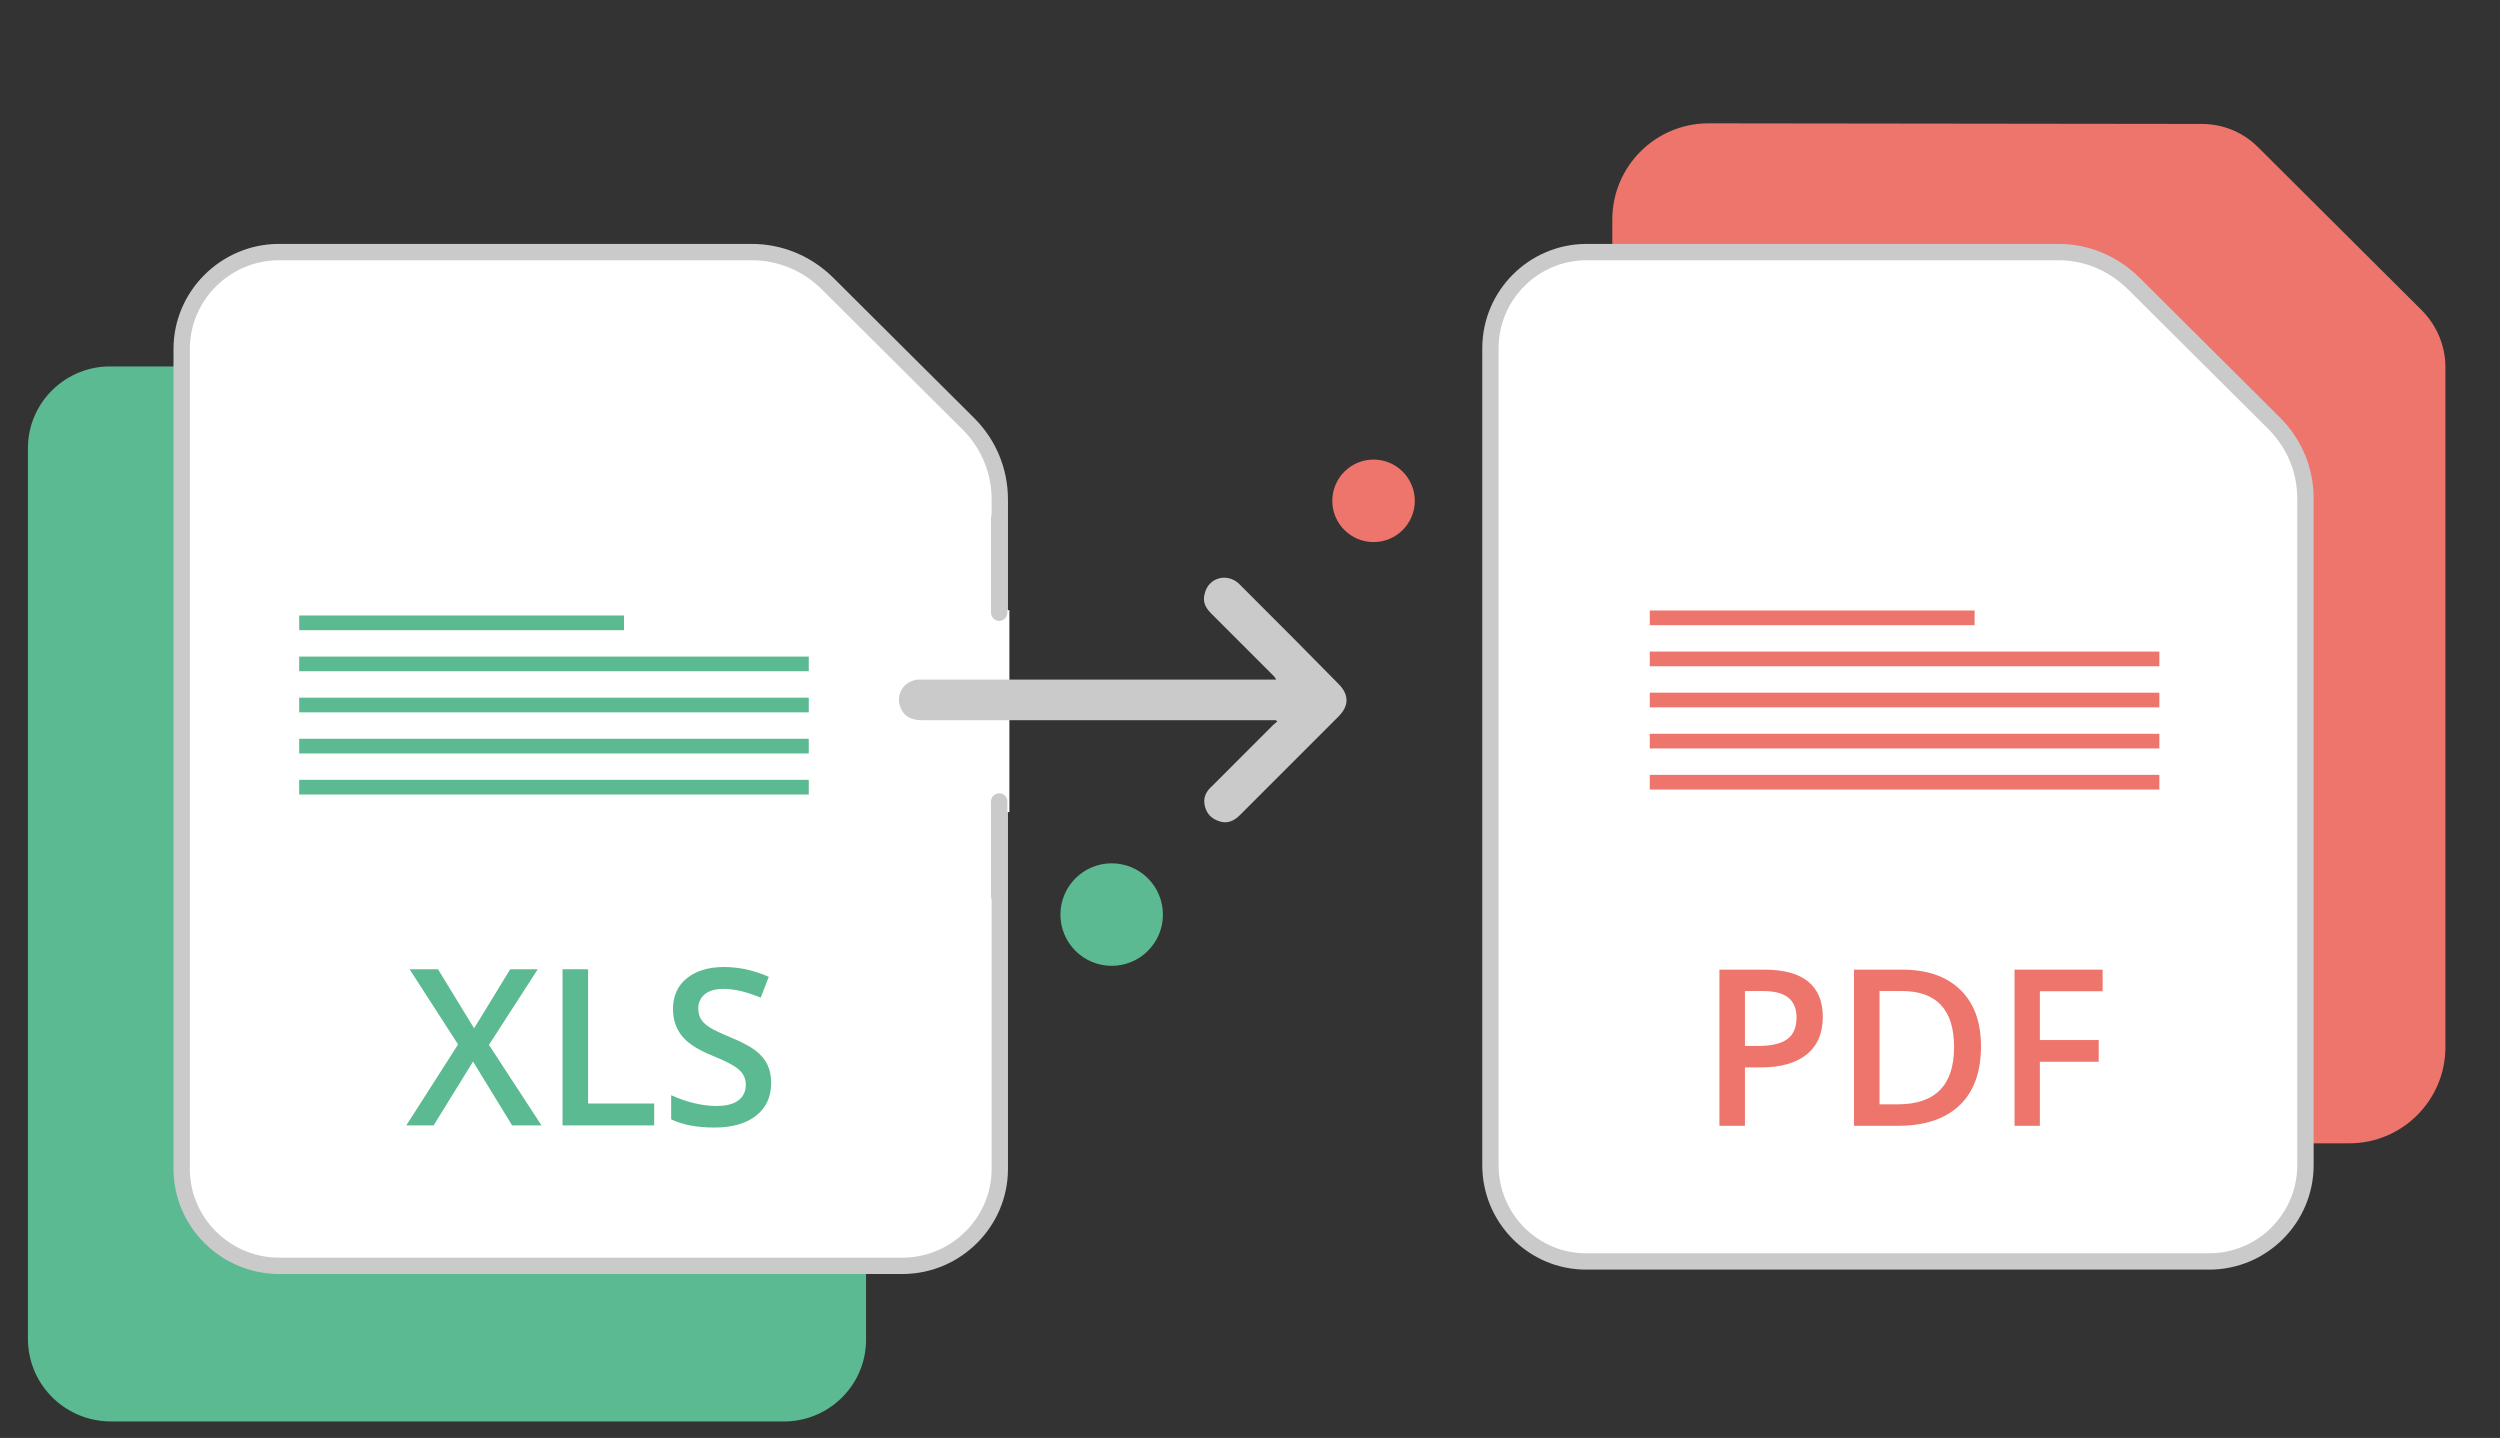
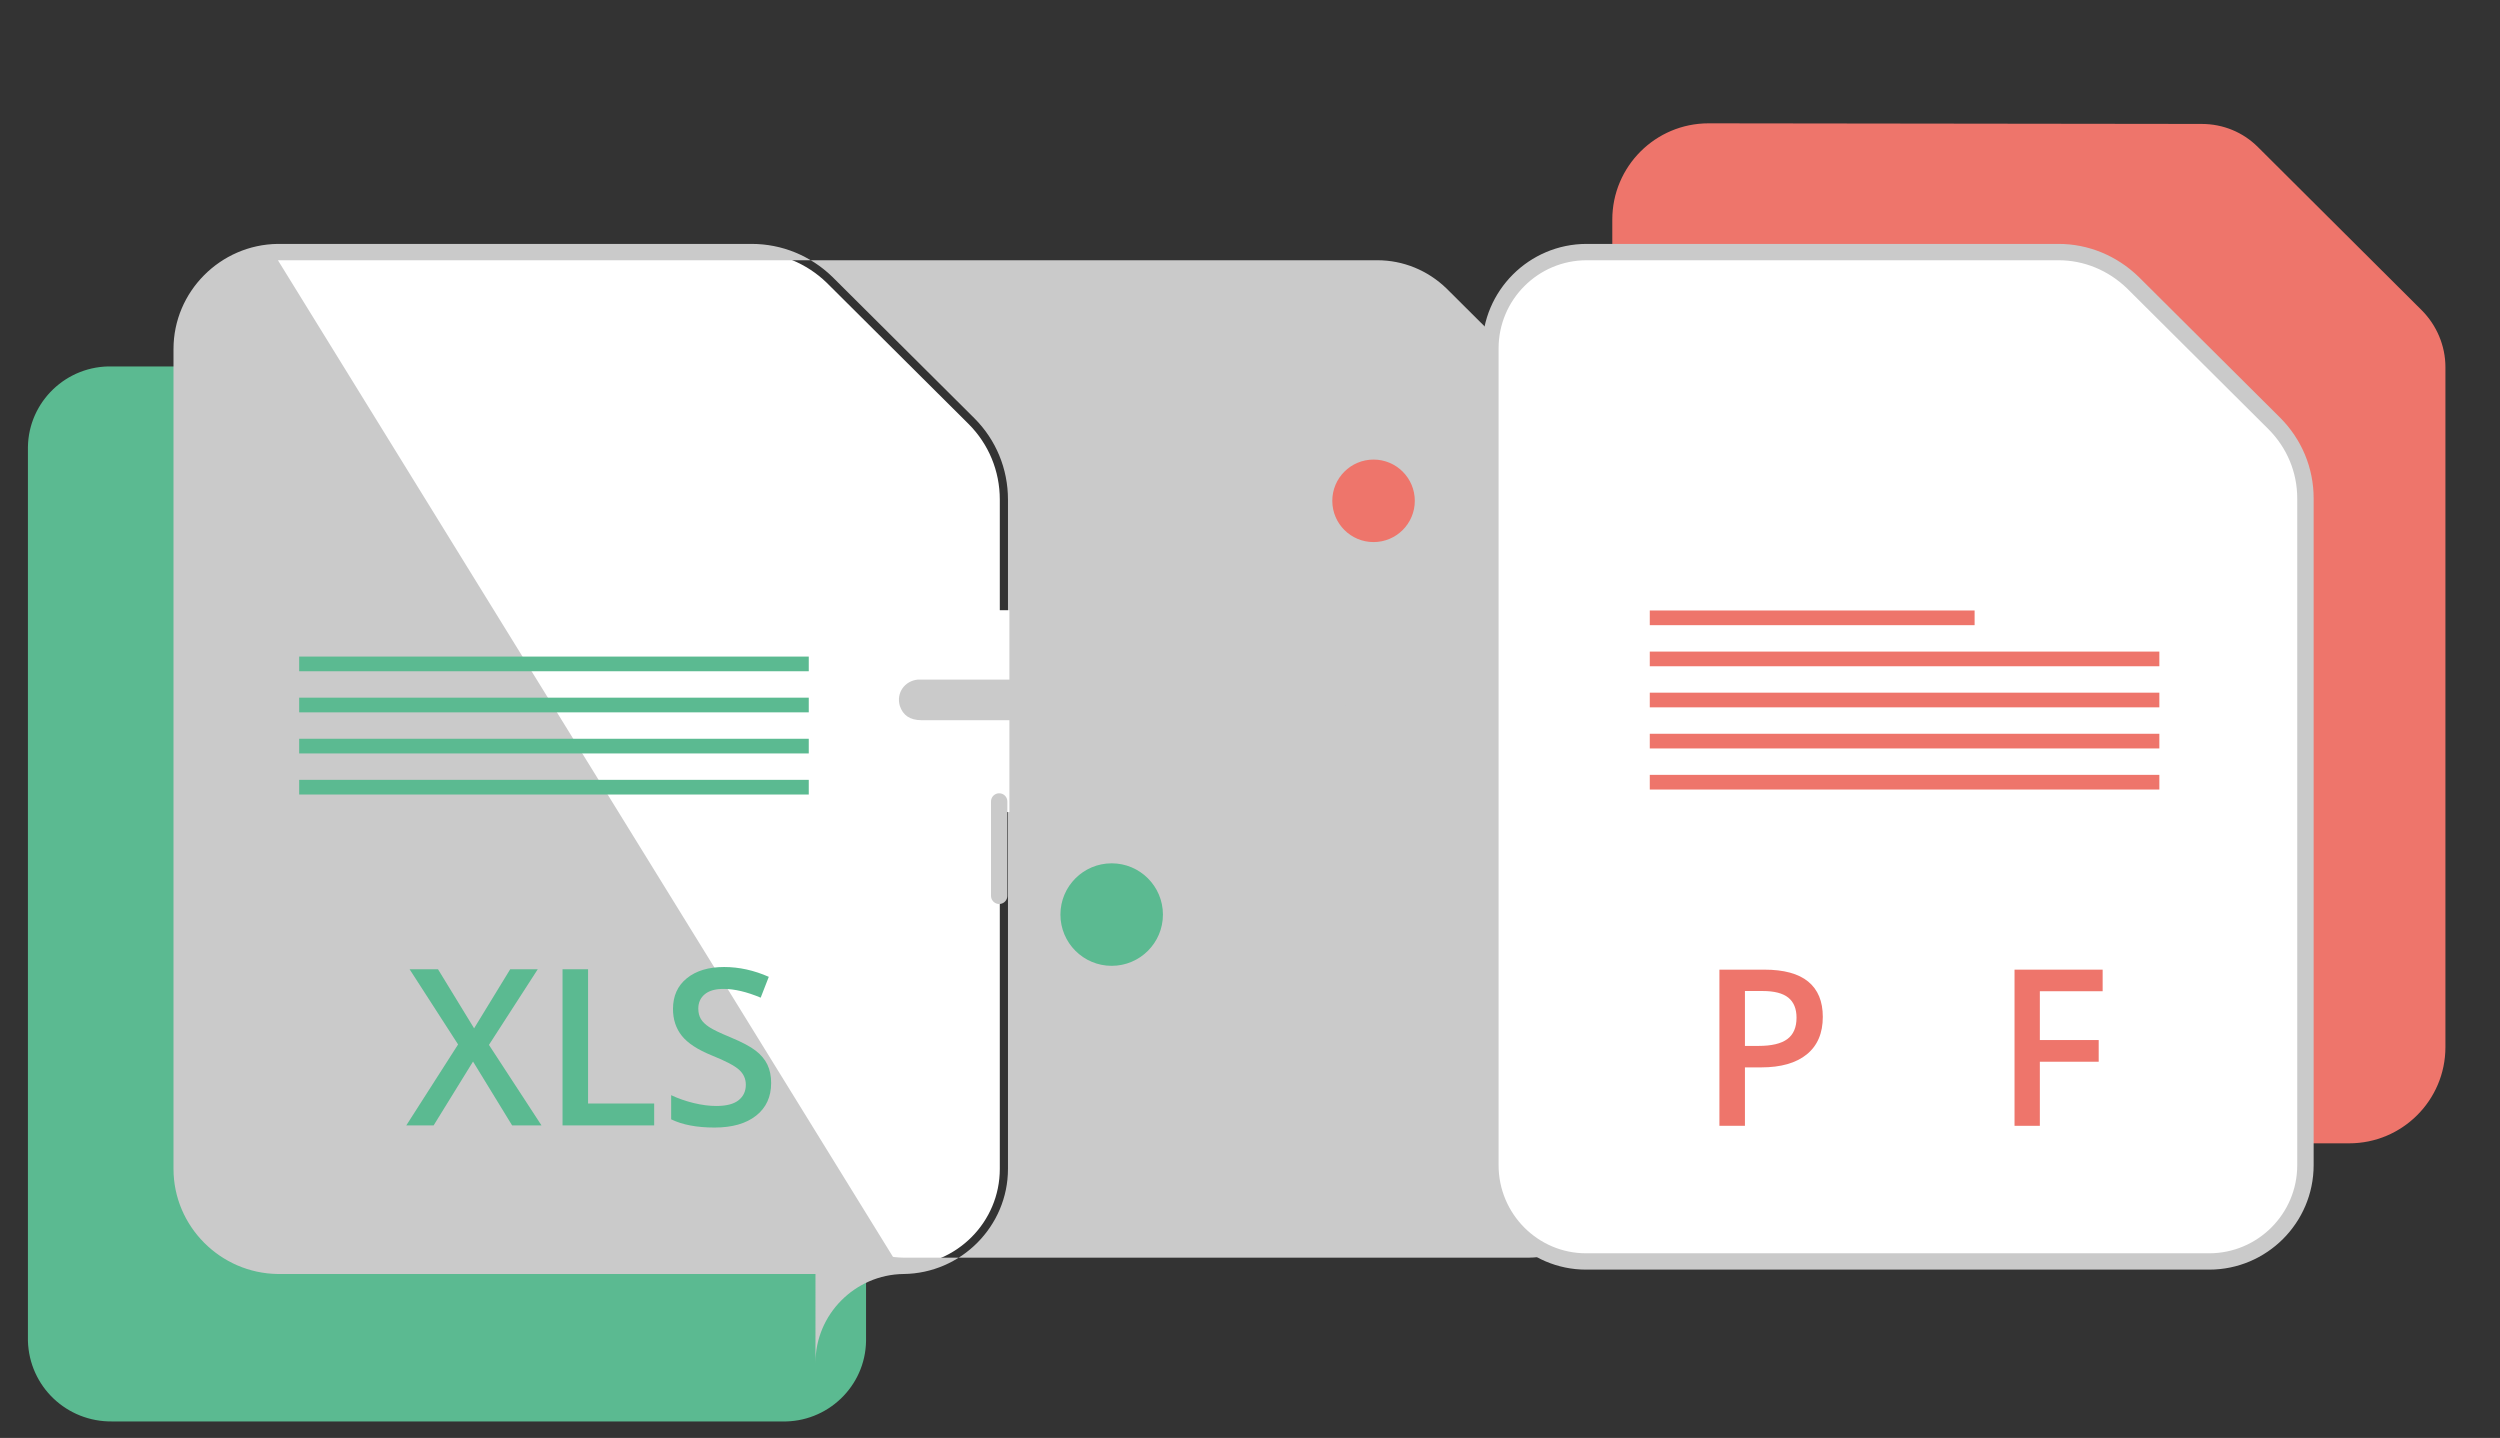
<svg xmlns="http://www.w3.org/2000/svg" xmlns:xlink="http://www.w3.org/1999/xlink" version="1.1" id="Layer_1" x="0px" y="0px" width="612px" height="352px" viewBox="0 0 612 352" enable-background="new 0 0 612 352" xml:space="preserve">
  <rect x="0" y="0" width="612" height="352" fill="#333333" stroke="none" />
  <g>
-     <rect x="5" y="-7.6" fill="none" width="612" height="367.199" />
    <path id="Path_101390" fill="#EE756B" d="M418.253,30.191c-13.005,0-23.563,10.557-23.563,23.562l0,0v202.572   c0,13.005,10.56,23.562,23.563,23.562h156.825c13.005,0,23.562-10.557,23.562-23.562V89.861c0-5.202-2.142-10.252-5.813-13.924   l-40.086-39.935c-3.675-3.672-8.568-5.661-13.771-5.661L418.253,30.191L418.253,30.191z" />
    <rect x="5" y="-7.6" fill="none" width="612" height="367.199" />
    <path id="Path_101359" fill="#5BBA91" d="M212.009,109.445v218.791c-0.153,11.172-9.486,20.043-20.655,19.734H27.491   c-11.169,0.152-20.349-8.563-20.655-19.734V109.445c0.153-11.17,9.486-20.043,20.655-19.737h163.863   C202.523,89.402,211.703,98.275,212.009,109.445z" />
    <path fill="#FFFFFF" d="M44.474,286.16V85.424c0-13.005,10.557-23.563,23.562-23.715H184.01c6.885,0,13.464,2.754,18.36,7.497   l34.731,34.578c4.896,4.896,7.65,11.475,7.65,18.513V286.16c0,13.005-10.557,23.563-23.562,23.715H68.036   C55.031,309.723,44.474,299.165,44.474,286.16z" />
-     <path fill="#CACACA" d="M221.189,311.875H68.036c-14.105-0.166-25.562-11.702-25.562-25.715V85.424   c0-14.014,11.457-25.549,25.539-25.715h115.998c7.372,0,14.386,2.863,19.751,8.063l34.75,34.598   c5.314,5.314,8.239,12.391,8.239,19.93V286.16c0,14.013-11.457,25.549-25.539,25.715   C221.205,311.875,221.197,311.875,221.189,311.875z M68.036,63.709c-11.879,0.143-21.562,9.881-21.562,21.715V286.16   c0,11.833,9.683,21.574,21.585,21.715h153.117c11.897-0.146,21.575-9.885,21.575-21.715V122.297c0-6.47-2.509-12.543-7.064-17.099   l-34.728-34.575c-4.596-4.452-10.622-6.915-16.949-6.915L68.036,63.709L68.036,63.709z" />
+     <path fill="#CACACA" d="M221.189,311.875H68.036c-14.105-0.166-25.562-11.702-25.562-25.715V85.424   c0-14.014,11.457-25.549,25.539-25.715h115.998c7.372,0,14.386,2.863,19.751,8.063l34.75,34.598   c5.314,5.314,8.239,12.391,8.239,19.93V286.16c0,14.013-11.457,25.549-25.539,25.715   C221.205,311.875,221.197,311.875,221.189,311.875z c-11.879,0.143-21.562,9.881-21.562,21.715V286.16   c0,11.833,9.683,21.574,21.585,21.715h153.117c11.897-0.146,21.575-9.885,21.575-21.715V122.297c0-6.47-2.509-12.543-7.064-17.099   l-34.728-34.575c-4.596-4.452-10.622-6.915-16.949-6.915L68.036,63.709L68.036,63.709z" />
    <g>
      <g>
        <g>
          <g>
            <g>
              <g>
                <g>
                  <g>
                    <defs>
                      <rect id="SVGID_1_" x="5" y="-7.6" width="612" height="367.199" />
                    </defs>
                    <clipPath id="SVGID_2_">
                      <use xlink:href="#SVGID_1_" overflow="visible" />
                    </clipPath>
                    <line id="Line_6856" clip-path="url(#SVGID_2_)" fill="none" stroke="#FFFFFF" stroke-width="5" x1="244.598" y1="149.378" x2="244.598" y2="198.797" />
                  </g>
                </g>
              </g>
            </g>
          </g>
        </g>
      </g>
    </g>
    <g>
      <g>
        <g>
          <g>
            <g>
              <g>
                <g>
                  <g>
                    <defs>
                      <rect id="SVGID_3_" x="5" y="-7.6" width="612" height="367.199" />
                    </defs>
                    <clipPath id="SVGID_4_">
                      <use xlink:href="#SVGID_3_" overflow="visible" />
                    </clipPath>
                    <line id="Line_6857" clip-path="url(#SVGID_4_)" fill="none" stroke="#CACACA" stroke-width="4" stroke-linecap="round" x1="244.598" y1="196.195" x2="244.598" y2="219.299" />
                  </g>
                </g>
              </g>
            </g>
          </g>
        </g>
      </g>
    </g>
    <g>
      <g>
        <g>
          <g>
            <g>
              <g>
                <g>
                  <g>
                    <defs>
-                       <rect id="SVGID_5_" x="5" y="-7.6" width="612" height="367.199" />
-                     </defs>
+                       </defs>
                    <clipPath id="SVGID_6_">
                      <use xlink:href="#SVGID_5_" overflow="visible" />
                    </clipPath>
                    <line id="Line_6858" clip-path="url(#SVGID_6_)" fill="none" stroke="#CACACA" stroke-width="4" stroke-linecap="round" x1="244.598" y1="126.889" x2="244.598" y2="149.99" />
                  </g>
                </g>
              </g>
            </g>
          </g>
        </g>
      </g>
    </g>
    <rect x="5" y="-7.6" fill="none" width="612" height="367.199" />
    <g id="Path_101552">
      <path fill="#FFFFFF" d="M364.855,285.242V85.271c0-13.006,10.56-23.563,23.563-23.563h115.515c6.889,0,13.313,2.754,18.207,7.497    l34.578,34.425c4.896,4.896,7.65,11.476,7.65,18.36v163.251c0,13.005-10.563,23.562-23.563,23.562h-152.54    C375.26,308.805,364.855,298.247,364.855,285.242z" />
      <path fill="#CACACA" d="M540.806,310.805H388.265c-14.011,0-25.405-11.468-25.405-25.563V85.271    c0-14.098,11.47-25.563,25.563-25.563h115.516c7.272,0,14.232,2.862,19.604,8.062l34.598,34.443    c5.313,5.313,8.239,12.336,8.239,19.778v163.251C566.368,299.337,554.9,310.805,540.806,310.805z M388.418,63.709    c-11.892,0-21.563,9.673-21.563,21.563v199.972c0,11.889,9.604,21.562,21.405,21.562h152.541c11.894,0,21.563-9.673,21.563-21.562    V121.991c0-6.373-2.512-12.392-7.064-16.946l-34.575-34.421c-4.596-4.452-10.563-6.915-16.796-6.915H388.418L388.418,63.709z" />
    </g>
    <rect x="5" y="-7.6" fill="none" width="612" height="367.199" />
    <rect x="5" y="-7.6" fill="none" width="612" height="367.199" />
    <rect x="5" y="-7.6" fill="none" width="612" height="367.199" />
    <rect x="5" y="-7.6" fill="none" width="612" height="367.199" />
    <circle fill="#5BBA91" cx="272.138" cy="223.889" r="12.546" />
    <rect x="5" y="-7.6" fill="none" width="612" height="367.199" />
    <circle fill="#EE756B" cx="336.245" cy="122.603" r="10.098" />
    <path fill="#CACACA" d="M312.377,176.307c-0.459,0-0.768,0-1.227,0c-28.458,0-57.066,0-85.524,0c-2.907,0-4.59-1.225-5.355-3.52   c-0.918-3.213,1.224-6.12,4.437-6.426c0.459,0,0.918,0,1.377,0c28.305,0,56.61,0,84.915,0c0.459,0,0.765,0,1.377,0   c-0.153-0.459-0.459-0.768-0.768-1.071c-5.047-5.049-10.098-10.099-15.146-15.146c-1.377-1.377-2.142-2.906-1.53-4.896   c0.918-3.825,5.355-5.05,8.262-2.448c1.377,1.377,2.754,2.755,4.131,4.132c6.885,6.885,13.614,13.616,20.349,20.502   c2.604,2.603,2.604,5.354,0,7.957c-8.105,8.107-16.218,16.219-24.174,24.174c-1.377,1.377-3.06,2.143-4.896,1.524   c-1.989-0.606-3.213-1.836-3.672-3.821c-0.459-1.986,0.306-3.521,1.683-4.74c5.049-5.053,10.098-10.104,15.146-15.147   c0.312-0.306,0.612-0.459,0.918-0.765C312.53,176.611,312.53,176.459,312.377,176.307z" />
    <g>
      <g>
-         <rect x="73.24" y="150.671" fill="#5BBA91" width="79.517" height="3.595" />
        <rect x="73.24" y="190.907" fill="#5BBA91" width="124.745" height="3.593" />
        <rect x="73.24" y="180.85" fill="#5BBA91" width="124.745" height="3.594" />
        <rect x="73.24" y="170.789" fill="#5BBA91" width="124.745" height="3.593" />
        <rect x="73.24" y="160.73" fill="#5BBA91" width="124.745" height="3.592" />
      </g>
    </g>
    <g enable-background="new    ">
      <path fill="#5BBA91" d="M132.558,275.5h-7.19l-9.57-15.636l-9.648,15.636h-6.694l12.682-19.819l-11.871-18.408h6.956l8.837,14.46    l8.838-14.46h6.746l-11.949,18.513L132.558,275.5z" />
      <path fill="#5BBA91" d="M137.709,275.5v-38.228h6.25v32.867h16.185v5.36H137.709z" />
      <path fill="#5BBA91" d="M188.775,265.119c0,3.399-1.229,6.066-3.687,8.001c-2.458,1.936-5.848,2.903-10.171,2.903    s-7.862-0.671-10.616-2.014v-5.909c1.743,0.819,3.595,1.464,5.556,1.935c1.961,0.471,3.787,0.706,5.478,0.706    c2.475,0,4.301-0.471,5.478-1.412s1.765-2.205,1.765-3.791c0-1.43-0.541-2.642-1.621-3.635c-1.081-0.993-3.312-2.17-6.693-3.53    c-3.487-1.411-5.945-3.023-7.374-4.837c-1.429-1.813-2.144-3.991-2.144-6.537c0-3.189,1.133-5.7,3.399-7.53    c2.266-1.83,5.308-2.745,9.125-2.745c3.661,0,7.304,0.802,10.93,2.405l-1.987,5.099c-3.399-1.429-6.432-2.144-9.099-2.144    c-2.022,0-3.556,0.44-4.602,1.32s-1.569,2.044-1.569,3.49c0,0.994,0.209,1.844,0.627,2.55s1.107,1.372,2.065,2    s2.685,1.456,5.177,2.484c2.807,1.168,4.864,2.257,6.171,3.269c1.308,1.011,2.266,2.152,2.876,3.425    C188.47,261.895,188.775,263.394,188.775,265.119z" />
    </g>
    <g>
      <path fill="#EE756B" d="M446.223,248.929c0,3.991-1.308,7.051-3.922,9.178c-2.615,2.127-6.337,3.189-11.166,3.189h-3.974v14.303    h-6.249v-38.228h11.008c4.775,0,8.354,0.977,10.733,2.929S446.223,245.128,446.223,248.929z M427.161,256.04h3.32    c3.208,0,5.561-0.558,7.06-1.673c1.5-1.115,2.249-2.859,2.249-5.229c0-2.196-0.671-3.835-2.013-4.916    c-1.344-1.081-3.436-1.621-6.275-1.621h-4.341V256.04z" />
-       <path fill="#EE756B" d="M484.947,256.119c0,6.311-1.752,11.135-5.256,14.473s-8.551,5.007-15.14,5.007h-10.694v-38.228h11.818    c6.084,0,10.816,1.639,14.198,4.916S484.947,250.175,484.947,256.119z M478.357,256.328c0-9.151-4.279-13.728-12.838-13.728    h-5.412v27.742h4.444C473.756,270.343,478.357,265.672,478.357,256.328z" />
      <path fill="#EE756B" d="M499.354,275.599h-6.197v-38.228h21.571v5.282h-15.374v11.949h14.407v5.308h-14.407V275.599z" />
    </g>
    <g>
      <g>
        <rect x="403.866" y="149.448" fill="#EE756B" width="79.517" height="3.595" />
        <rect x="403.866" y="189.685" fill="#EE756B" width="124.744" height="3.593" />
        <rect x="403.866" y="179.627" fill="#EE756B" width="124.744" height="3.594" />
        <rect x="403.866" y="169.566" fill="#EE756B" width="124.744" height="3.593" />
        <rect x="403.866" y="159.508" fill="#EE756B" width="124.744" height="3.592" />
      </g>
    </g>
  </g>
</svg>